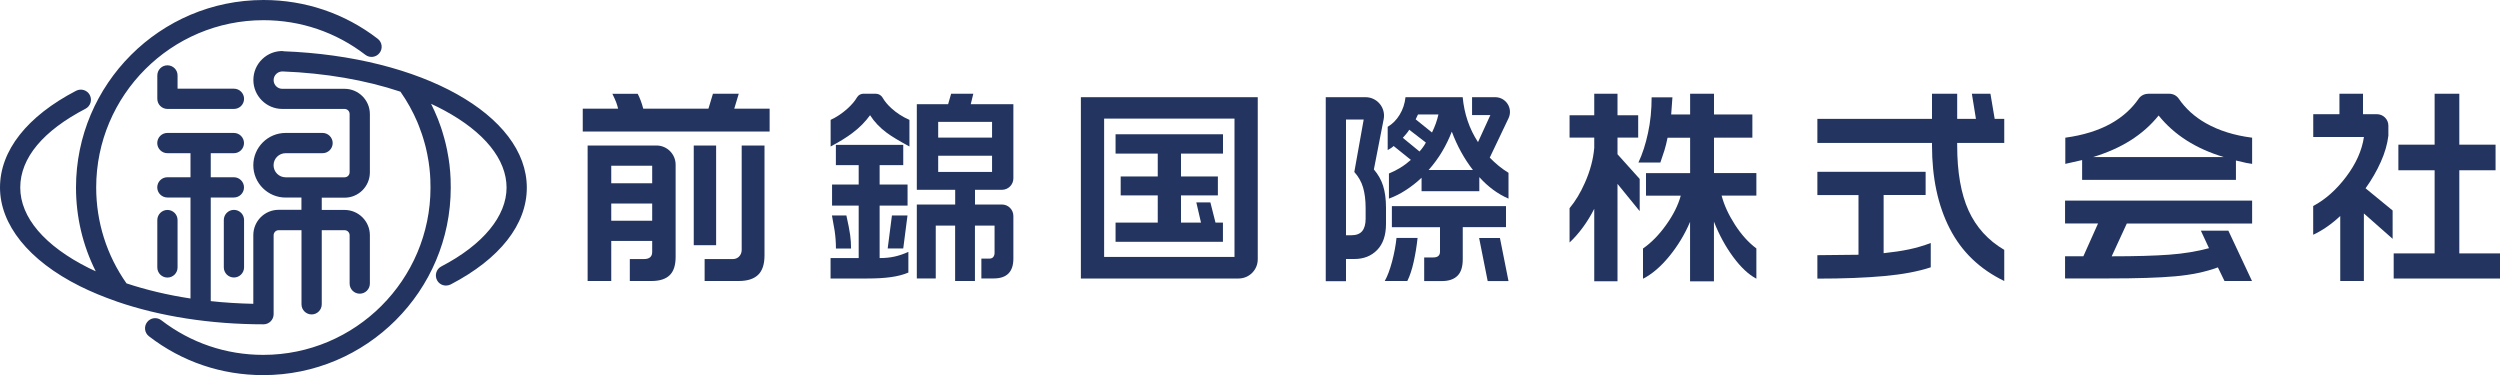
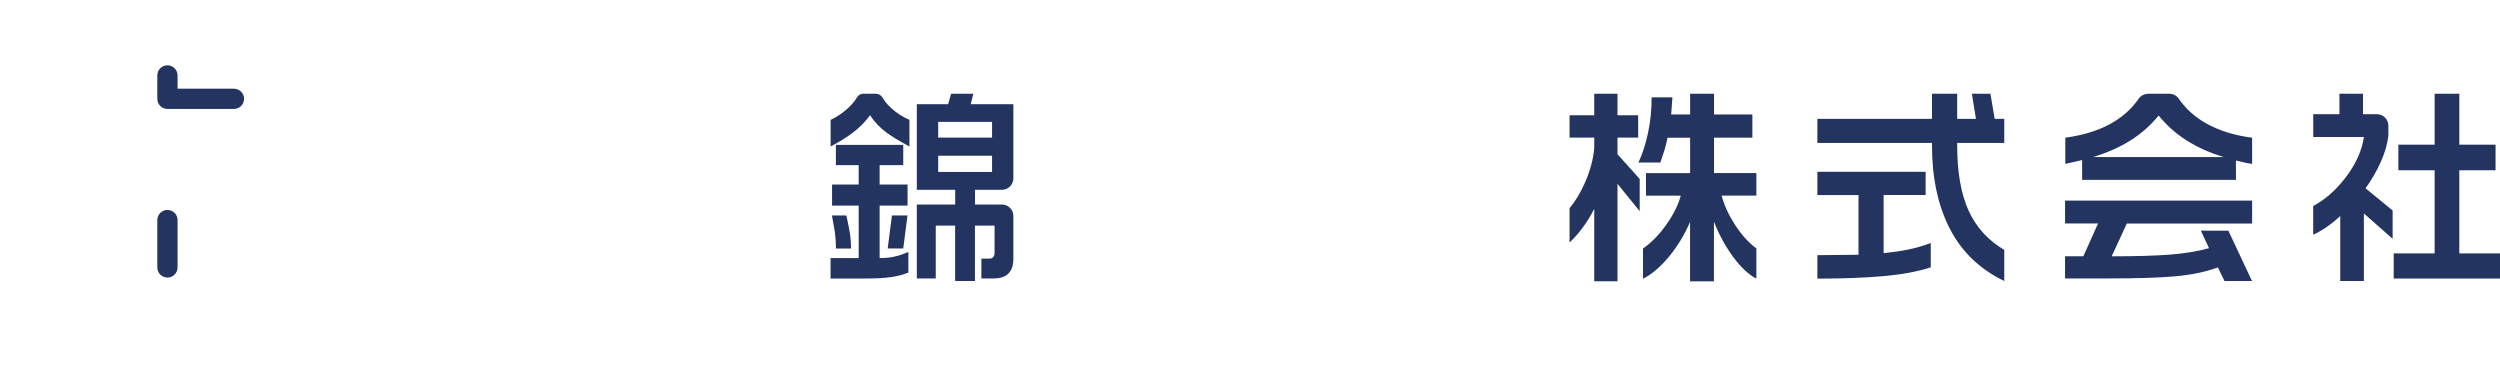
<svg xmlns="http://www.w3.org/2000/svg" width="400" height="60" viewBox="0 0 400 60" fill="none">
  <g clip-path="url(#clip0_2201_123)">
-     <path d="M102.03 15C102.39 15.7 102.69 16.5 102.92 17.39H113.35L114.07 15H118.2L117.48 17.39H123.14V21.04H93.24V17.39H98.9C98.83 17.09 98.73 16.77 98.61 16.42C98.48 16.07 98.27 15.6 97.98 15.01H102.04L102.03 15ZM105.03 23.28C106.72 23.28 108.1 24.65 108.1 26.35V41.11C108.1 42.43 107.79 43.4 107.16 44.02C106.53 44.64 105.56 44.96 104.25 44.96H100.77V41.45H103.02C103.91 41.45 104.35 41.07 104.35 40.32V38.55H97.8V44.96H94.02V23.28H105.03ZM97.8 29.32H104.35V26.52H97.8V29.32ZM97.8 35.32H104.35V32.56H97.8V35.32ZM114.58 23.28V39.23H111V23.28H114.58ZM122.32 23.28V40.87C122.32 42.3 121.97 43.34 121.28 43.99C120.59 44.64 119.56 44.96 118.19 44.96H112.74V41.45H117.24C117.63 41.45 117.95 41.33 118.21 41.09C118.51 40.81 118.67 40.41 118.67 40V23.29H122.32V23.28Z" fill="#22345F" />
    <path d="M138.16 15H140.14C140.58 15 140.99 15.24 141.21 15.62C141.54 16.2 142.01 16.76 142.61 17.31C143.43 18.06 144.39 18.69 145.51 19.18V23.44C143.87 22.55 142.67 21.83 141.9 21.26C140.79 20.44 139.89 19.5 139.21 18.43C138.48 19.45 137.55 20.4 136.41 21.26C135.55 21.92 134.38 22.65 132.9 23.44V19.18C133.83 18.75 134.72 18.16 135.56 17.41C136.26 16.78 136.78 16.17 137.12 15.58C137.33 15.21 137.74 14.99 138.17 14.99L138.16 15ZM144.52 23.18V26.42H140.74V29.52H145.21V32.9H140.74V41.29C141.63 41.29 142.43 41.21 143.14 41.05C143.86 40.89 144.59 40.64 145.34 40.3V43.61C144.54 43.95 143.61 44.19 142.54 44.34C141.47 44.49 140.22 44.56 138.79 44.56H132.89V41.29H137.39V32.9H133.13V29.52H137.39V26.42H133.74V23.18H144.51H144.52ZM135.42 34.47C135.72 35.79 135.91 36.82 136.02 37.56C136.12 38.3 136.17 39.03 136.17 39.76H133.75C133.75 38.81 133.68 37.87 133.55 36.96C133.35 35.87 133.2 35.04 133.11 34.47H135.43H135.42ZM145.2 34.47L144.52 39.75H142.03L142.71 34.47H145.2ZM155.73 15L155.32 16.67H162.14V28.53C162.14 29.55 161.32 30.37 160.3 30.37H156V32.72H160.3C161.32 32.72 162.14 33.54 162.14 34.56V41.38C162.14 43.49 161.09 44.55 159 44.55H157.02V41.38H158.25C158.57 41.38 158.8 41.29 158.93 41.11C159.07 40.93 159.13 40.71 159.13 40.46V36.1H155.99V44.96H152.82V36.1H149.72V44.55H146.69V32.72H152.83V30.37H146.69V16.67H151.7L152.18 15H155.73ZM150.11 22.02H158.73V19.5H150.11V22.02ZM150.11 27.51H158.73V24.92H150.11V27.51Z" fill="#22345F" />
-     <path d="M201.24 15.55V41.49C201.24 43.18 199.87 44.56 198.17 44.56H172.94V15.55H201.24ZM176.66 41.11H197.52V18.98H176.66V41.11ZM195.68 21.48V24.58H188.96V28.23H194.86V31.26H188.96V35.62H192.16L191.41 32.38H193.66L194.48 35.62H195.67V38.69H178.49V35.62H185.24V31.26H179.31V28.23H185.24V24.58H178.49V21.48H195.67H195.68Z" fill="#22345F" />
-     <path d="M218.49 15.55C220.34 15.55 221.74 17.24 221.39 19.06L219.82 27.11C220.5 27.91 221 28.78 221.3 29.74C221.6 30.7 221.76 31.87 221.76 33.25V35.81C221.76 37.63 221.29 39.02 220.35 39.99C219.41 40.96 218.19 41.44 216.69 41.44H215.36V44.99H212.12V15.55H218.49ZM215.36 37.64H216.21C217.01 37.64 217.58 37.42 217.95 36.98C218.31 36.54 218.5 35.88 218.5 35.02V33.28C218.5 32.01 218.36 30.91 218.09 29.99C217.82 29.07 217.35 28.25 216.69 27.52L218.19 19.13H215.36V37.64ZM226.81 38.08C226.67 39.4 226.46 40.68 226.18 41.93C225.9 43.18 225.56 44.19 225.17 44.96H221.56C221.99 44.21 222.38 43.16 222.74 41.82C223.09 40.48 223.32 39.23 223.44 38.07H226.82L226.81 38.08ZM224.89 15.55H234.03C234.28 18.23 235.1 20.63 236.48 22.74L238.46 18.41H235.53V15.55H239.23C240.97 15.55 242.11 17.36 241.36 18.93L238.36 25.22C239.31 26.2 240.31 27.01 241.36 27.65V31.78C239.63 31.03 238.08 29.88 236.69 28.34V30.59H227.45V28.44C226.68 29.17 225.85 29.82 224.96 30.4C224.07 30.98 223.16 31.44 222.23 31.78V27.76C222.89 27.49 223.5 27.18 224.05 26.84C224.61 26.5 225.17 26.08 225.74 25.58L222.98 23.36C222.75 23.59 222.43 23.8 222.03 24.01V20.29C222.8 19.84 223.44 19.19 223.95 18.35C224.46 17.51 224.77 16.58 224.88 15.55H224.89ZM240.96 32.97V36.34H234.04V41.49C234.04 42.69 233.76 43.57 233.19 44.13C232.62 44.69 231.79 44.97 230.7 44.97H227.87V41.19H229.34C230.04 41.19 230.4 40.88 230.4 40.27V36.35H222.7V32.98H240.97L240.96 32.97ZM224.46 22.06L227.12 24.24C227.53 23.79 227.87 23.31 228.14 22.81L225.48 20.76C225.34 20.99 225.18 21.21 225 21.42C224.82 21.64 224.64 21.85 224.45 22.05L224.46 22.06ZM226.5 19.09L229.12 21.2C229.35 20.72 229.55 20.25 229.72 19.79C229.89 19.32 230.03 18.83 230.15 18.31H226.88L226.51 19.09H226.5ZM228.58 27.2H235.67C234.26 25.38 233.14 23.34 232.29 21.06C231.86 22.17 231.34 23.24 230.74 24.25C230.14 25.26 229.42 26.24 228.58 27.2ZM239.99 38.08L241.36 44.97H238.03L236.66 38.08H239.99Z" fill="#22345F" />
    <path d="M258.8 15V18.44H262.11V22.02H258.8V24.68L262.35 28.63V33.78L258.8 29.42V45H255.08V33.41C254.53 34.48 253.93 35.47 253.26 36.38C252.59 37.29 251.88 38.1 251.13 38.8V33.31C252.06 32.2 252.88 30.84 253.58 29.25C254.42 27.36 254.92 25.5 255.08 23.66V22.02H251.13V18.44H255.08V15H258.8ZM267.59 15.55L267.39 18.31H270.42V15H274.24V18.31H280.38V22.03H274.24V27.69H281.02V31.3H275.46C275.85 32.8 276.56 34.35 277.59 35.95C278.62 37.55 279.77 38.82 281.02 39.75V44.59C279.77 43.93 278.53 42.77 277.3 41.1C276.07 39.43 275.05 37.55 274.23 35.46V45.01H270.41V35.5C269.55 37.52 268.43 39.36 267.07 41.02C265.71 42.68 264.31 43.87 262.88 44.6V39.76C264.22 38.83 265.46 37.56 266.6 35.96C267.74 34.36 268.51 32.81 268.92 31.31H263.36V27.7H270.42V22.04H266.81C266.65 22.81 266.49 23.47 266.32 24.02C266.15 24.57 265.93 25.22 265.66 26H262.15C262.79 24.64 263.3 23.06 263.68 21.28C264.07 19.5 264.26 17.59 264.26 15.57H267.6L267.59 15.55Z" fill="#22345F" />
    <path d="M313.15 15V19.02H316.15L315.5 15H318.47L319.15 19.02H320.68V22.87H313.15V23.31C313.15 27.56 313.76 31.02 314.97 33.69C316.19 36.36 318.09 38.46 320.68 39.98V44.96C316.77 43.07 313.87 40.29 311.97 36.59C310.07 32.9 309.12 28.46 309.12 23.28V22.87H290.78V19.02H309.12V15H313.14H313.15ZM308.1 27.48V31.2H301.38V40.51C302.9 40.35 304.25 40.15 305.44 39.9C306.62 39.65 307.78 39.31 308.92 38.88V42.77C306.92 43.43 304.44 43.9 301.47 44.17C298.5 44.44 294.94 44.58 290.78 44.58V40.83L297.36 40.76V31.21H290.78V27.49H308.1V27.48Z" fill="#22345F" />
    <path d="M343.69 15H347.09C347.69 15 348.26 15.29 348.6 15.79C349.69 17.38 351.13 18.69 352.93 19.71C355.01 20.89 357.48 21.67 360.34 22.03V26.22C360.02 26.17 359.71 26.12 359.42 26.07C359.12 26.01 358.57 25.88 357.75 25.68V28.78H333.14V25.61L330.45 26.22V22.03C333.31 21.64 335.76 20.88 337.78 19.75C339.62 18.71 341.09 17.39 342.19 15.79C342.53 15.3 343.1 15.01 343.69 15.01V15ZM360.34 32.11V35.76H340.29L337.87 41.01C341.69 41.01 344.76 40.92 347.07 40.75C349.39 40.58 351.51 40.23 353.44 39.71L352.14 36.91H356.54L360.32 44.96H355.92L354.86 42.78C352.88 43.51 350.6 43.98 348.02 44.21C345.44 44.44 341.9 44.55 337.4 44.55H330.41V41H333.34L335.69 35.75H330.41V32.1H360.31L360.34 32.11ZM334.88 25.13H355.81C351.33 23.79 347.86 21.57 345.38 18.48C344.13 20.03 342.64 21.35 340.9 22.45C339.16 23.55 337.16 24.44 334.88 25.13Z" fill="#22345F" />
    <path d="M378.08 15V18.27H380.3C381.32 18.27 382.14 19.09 382.14 20.11V21.71C381.98 23.05 381.58 24.45 380.93 25.9C380.28 27.35 379.47 28.76 378.49 30.13L382.82 33.68V38.21L378.22 34.15V44.96H374.44V34.56C373.05 35.86 371.61 36.86 370.11 37.56V32.96C372.04 31.94 373.8 30.38 375.38 28.29C376.96 26.2 377.91 24.07 378.23 21.92H370.12V18.27H374.31V15H378.09H378.08ZM393.49 15V23.15H399.29V27.24H393.49V40.54H400V44.56H382.99V40.54H389.54V27.24H383.74V23.15H389.54V15H393.49Z" fill="#22345F" />
    <path d="M26.79 10.45C25.89 10.45 25.17 11.18 25.17 12.07V15.81C25.17 16.71 25.9 17.43 26.79 17.43H37.43C38.33 17.43 39.05 16.7 39.05 15.81C39.05 14.92 38.32 14.19 37.43 14.19H28.41V12.07C28.41 11.17 27.68 10.45 26.79 10.45Z" fill="#22345F" />
    <path d="M26.79 44.41C27.69 44.41 28.41 43.68 28.41 42.79V35.21C28.41 34.31 27.68 33.59 26.79 33.59C25.9 33.59 25.17 34.32 25.17 35.21V42.79C25.17 43.69 25.9 44.41 26.79 44.41Z" fill="#22345F" />
-     <path d="M37.43 33.58C36.53 33.58 35.81 34.31 35.81 35.2V42.78C35.81 43.68 36.54 44.4 37.43 44.4C38.32 44.4 39.05 43.67 39.05 42.78V35.2C39.05 34.3 38.32 33.58 37.43 33.58Z" fill="#22345F" />
-     <path d="M45.34 8.17C44.08 8.12 42.87 8.58 41.96 9.46C41.04 10.34 40.54 11.53 40.54 12.8C40.54 15.35 42.62 17.43 45.17 17.43H55.13C55.58 17.43 55.94 17.79 55.94 18.24V27.56C55.94 28.01 55.58 28.37 55.13 28.37H45.7C44.64 28.37 43.77 27.51 43.77 26.44C43.77 25.37 44.63 24.51 45.7 24.51H51.61C52.51 24.51 53.23 23.78 53.23 22.89C53.23 22 52.5 21.27 51.61 21.27H45.7C42.85 21.27 40.53 23.59 40.53 26.44C40.53 29.29 42.85 31.61 45.7 31.61H48.23V33.57H44.58C42.34 33.57 40.53 35.39 40.53 37.62V48.61C38.22 48.56 35.94 48.42 33.72 48.18V31.6H37.42C38.32 31.6 39.04 30.87 39.04 29.98C39.04 29.09 38.31 28.36 37.42 28.36H33.72V24.51H37.42C38.32 24.51 39.04 23.78 39.04 22.89C39.04 22 38.31 21.27 37.42 21.27H26.78C25.88 21.27 25.16 22 25.16 22.89C25.16 23.78 25.89 24.51 26.78 24.51H30.48V28.36H26.78C25.88 28.36 25.16 29.09 25.16 29.98C25.16 30.87 25.89 31.6 26.78 31.6H30.48V47.76C26.85 47.21 23.41 46.39 20.24 45.34C17.07 40.83 15.39 35.53 15.39 29.99C15.39 15.24 27.39 3.23 42.15 3.23C48.11 3.23 53.75 5.15 58.46 8.77C59.17 9.32 60.19 9.18 60.73 8.47C61.28 7.76 61.14 6.74 60.43 6.2C55.17 2.15 48.84 0 42.16 0C25.62 0 12.16 13.46 12.16 30C12.16 34.72 13.24 39.27 15.32 43.41C14.95 43.24 14.58 43.07 14.22 42.89C7.14 39.35 3.24 34.78 3.24 30.01C3.24 25.24 6.95 20.9 13.68 17.4C14.47 16.99 14.78 16.01 14.37 15.21C13.96 14.42 12.98 14.11 12.18 14.52C4.33 18.6 0 24.1 0 30C0 35.9 4.54 41.67 12.77 45.78C14.59 46.69 16.56 47.5 18.63 48.22C18.66 48.23 18.7 48.24 18.73 48.26C25.59 50.62 33.69 51.89 42.16 51.89C43.06 51.89 43.78 51.16 43.78 50.27V37.64C43.78 37.19 44.14 36.83 44.59 36.83H48.24V48.69C48.24 49.59 48.97 50.31 49.86 50.31C50.75 50.31 51.48 49.58 51.48 48.69V36.83H55.13C55.58 36.83 55.94 37.19 55.94 37.64V45.37C55.94 46.27 56.67 46.99 57.56 46.99C58.45 46.99 59.18 46.26 59.18 45.37V37.64C59.18 35.4 57.36 33.59 55.13 33.59H51.48V31.63H55.13C57.37 31.63 59.18 29.81 59.18 27.58V18.26C59.18 16.02 57.36 14.21 55.13 14.21H45.17C44.4 14.21 43.78 13.59 43.78 12.82C43.78 12.44 43.93 12.08 44.21 11.82C44.48 11.56 44.85 11.42 45.22 11.43C52.04 11.69 58.5 12.81 64.07 14.67C65.16 16.22 66.07 17.87 66.8 19.58C66.8 19.58 66.8 19.58 66.8 19.59C66.88 19.77 66.95 19.96 67.02 20.14C67.04 20.19 67.06 20.25 67.08 20.3C67.22 20.66 67.35 21.01 67.47 21.37C67.48 21.41 67.49 21.44 67.51 21.48C67.57 21.66 67.63 21.83 67.68 22.01C67.71 22.12 67.75 22.23 67.78 22.34C67.85 22.57 67.92 22.81 67.98 23.04C68.02 23.2 68.07 23.36 68.11 23.53C68.14 23.66 68.17 23.79 68.2 23.92C68.26 24.18 68.32 24.44 68.37 24.7C68.39 24.78 68.4 24.86 68.41 24.94C68.46 25.18 68.5 25.41 68.54 25.65C68.55 25.73 68.57 25.81 68.58 25.89C68.63 26.18 68.67 26.48 68.7 26.78C68.7 26.84 68.71 26.91 68.72 26.97C68.75 27.25 68.78 27.53 68.8 27.8C68.8 27.84 68.8 27.89 68.81 27.93C68.83 28.24 68.85 28.55 68.86 28.86C68.86 28.93 68.86 29 68.86 29.07C68.87 29.39 68.88 29.71 68.88 30.02C68.88 44.77 56.88 56.78 42.12 56.78C36.16 56.78 30.52 54.86 25.81 51.24C25.1 50.69 24.08 50.83 23.54 51.54C22.99 52.25 23.13 53.27 23.84 53.81C29.12 57.88 35.44 60.02 42.12 60.02C58.66 60.02 72.12 46.56 72.12 30.02C72.12 29.66 72.12 29.31 72.1 28.95C72.1 28.87 72.1 28.79 72.1 28.72C72.09 28.37 72.07 28.02 72.04 27.68C72.04 27.63 72.04 27.58 72.03 27.52C72 27.21 71.97 26.9 71.94 26.59C71.94 26.52 71.92 26.44 71.92 26.37C71.88 26.04 71.83 25.71 71.78 25.38C71.77 25.28 71.75 25.19 71.73 25.09C71.69 24.83 71.64 24.58 71.59 24.32C71.57 24.22 71.56 24.13 71.54 24.03C71.48 23.74 71.42 23.45 71.35 23.17C71.31 23.02 71.28 22.87 71.24 22.72C71.2 22.55 71.15 22.39 71.11 22.22C71.03 21.93 70.95 21.64 70.86 21.35C70.83 21.25 70.8 21.15 70.77 21.05C70.7 20.84 70.64 20.63 70.57 20.42C70.42 19.97 70.25 19.52 70.08 19.08C70.06 19.04 70.05 19 70.03 18.96C69.71 18.16 69.36 17.38 68.97 16.61C69.68 16.94 70.38 17.28 71.04 17.64C77.49 21.11 81.05 25.5 81.05 30.02C81.05 34.54 77.34 39.13 70.61 42.63C69.82 43.04 69.51 44.02 69.92 44.82C70.21 45.38 70.77 45.69 71.36 45.69C71.61 45.69 71.87 45.63 72.11 45.51C79.97 41.42 84.29 35.92 84.29 30.03C84.29 18.43 67.53 9.04 45.31 8.2L45.34 8.17Z" fill="#22345F" />
  </g>
  <defs>
    <clipPath id="clip0_2201_123">
      <rect width="400" height="60" fill="white" />
    </clipPath>
  </defs>
</svg>